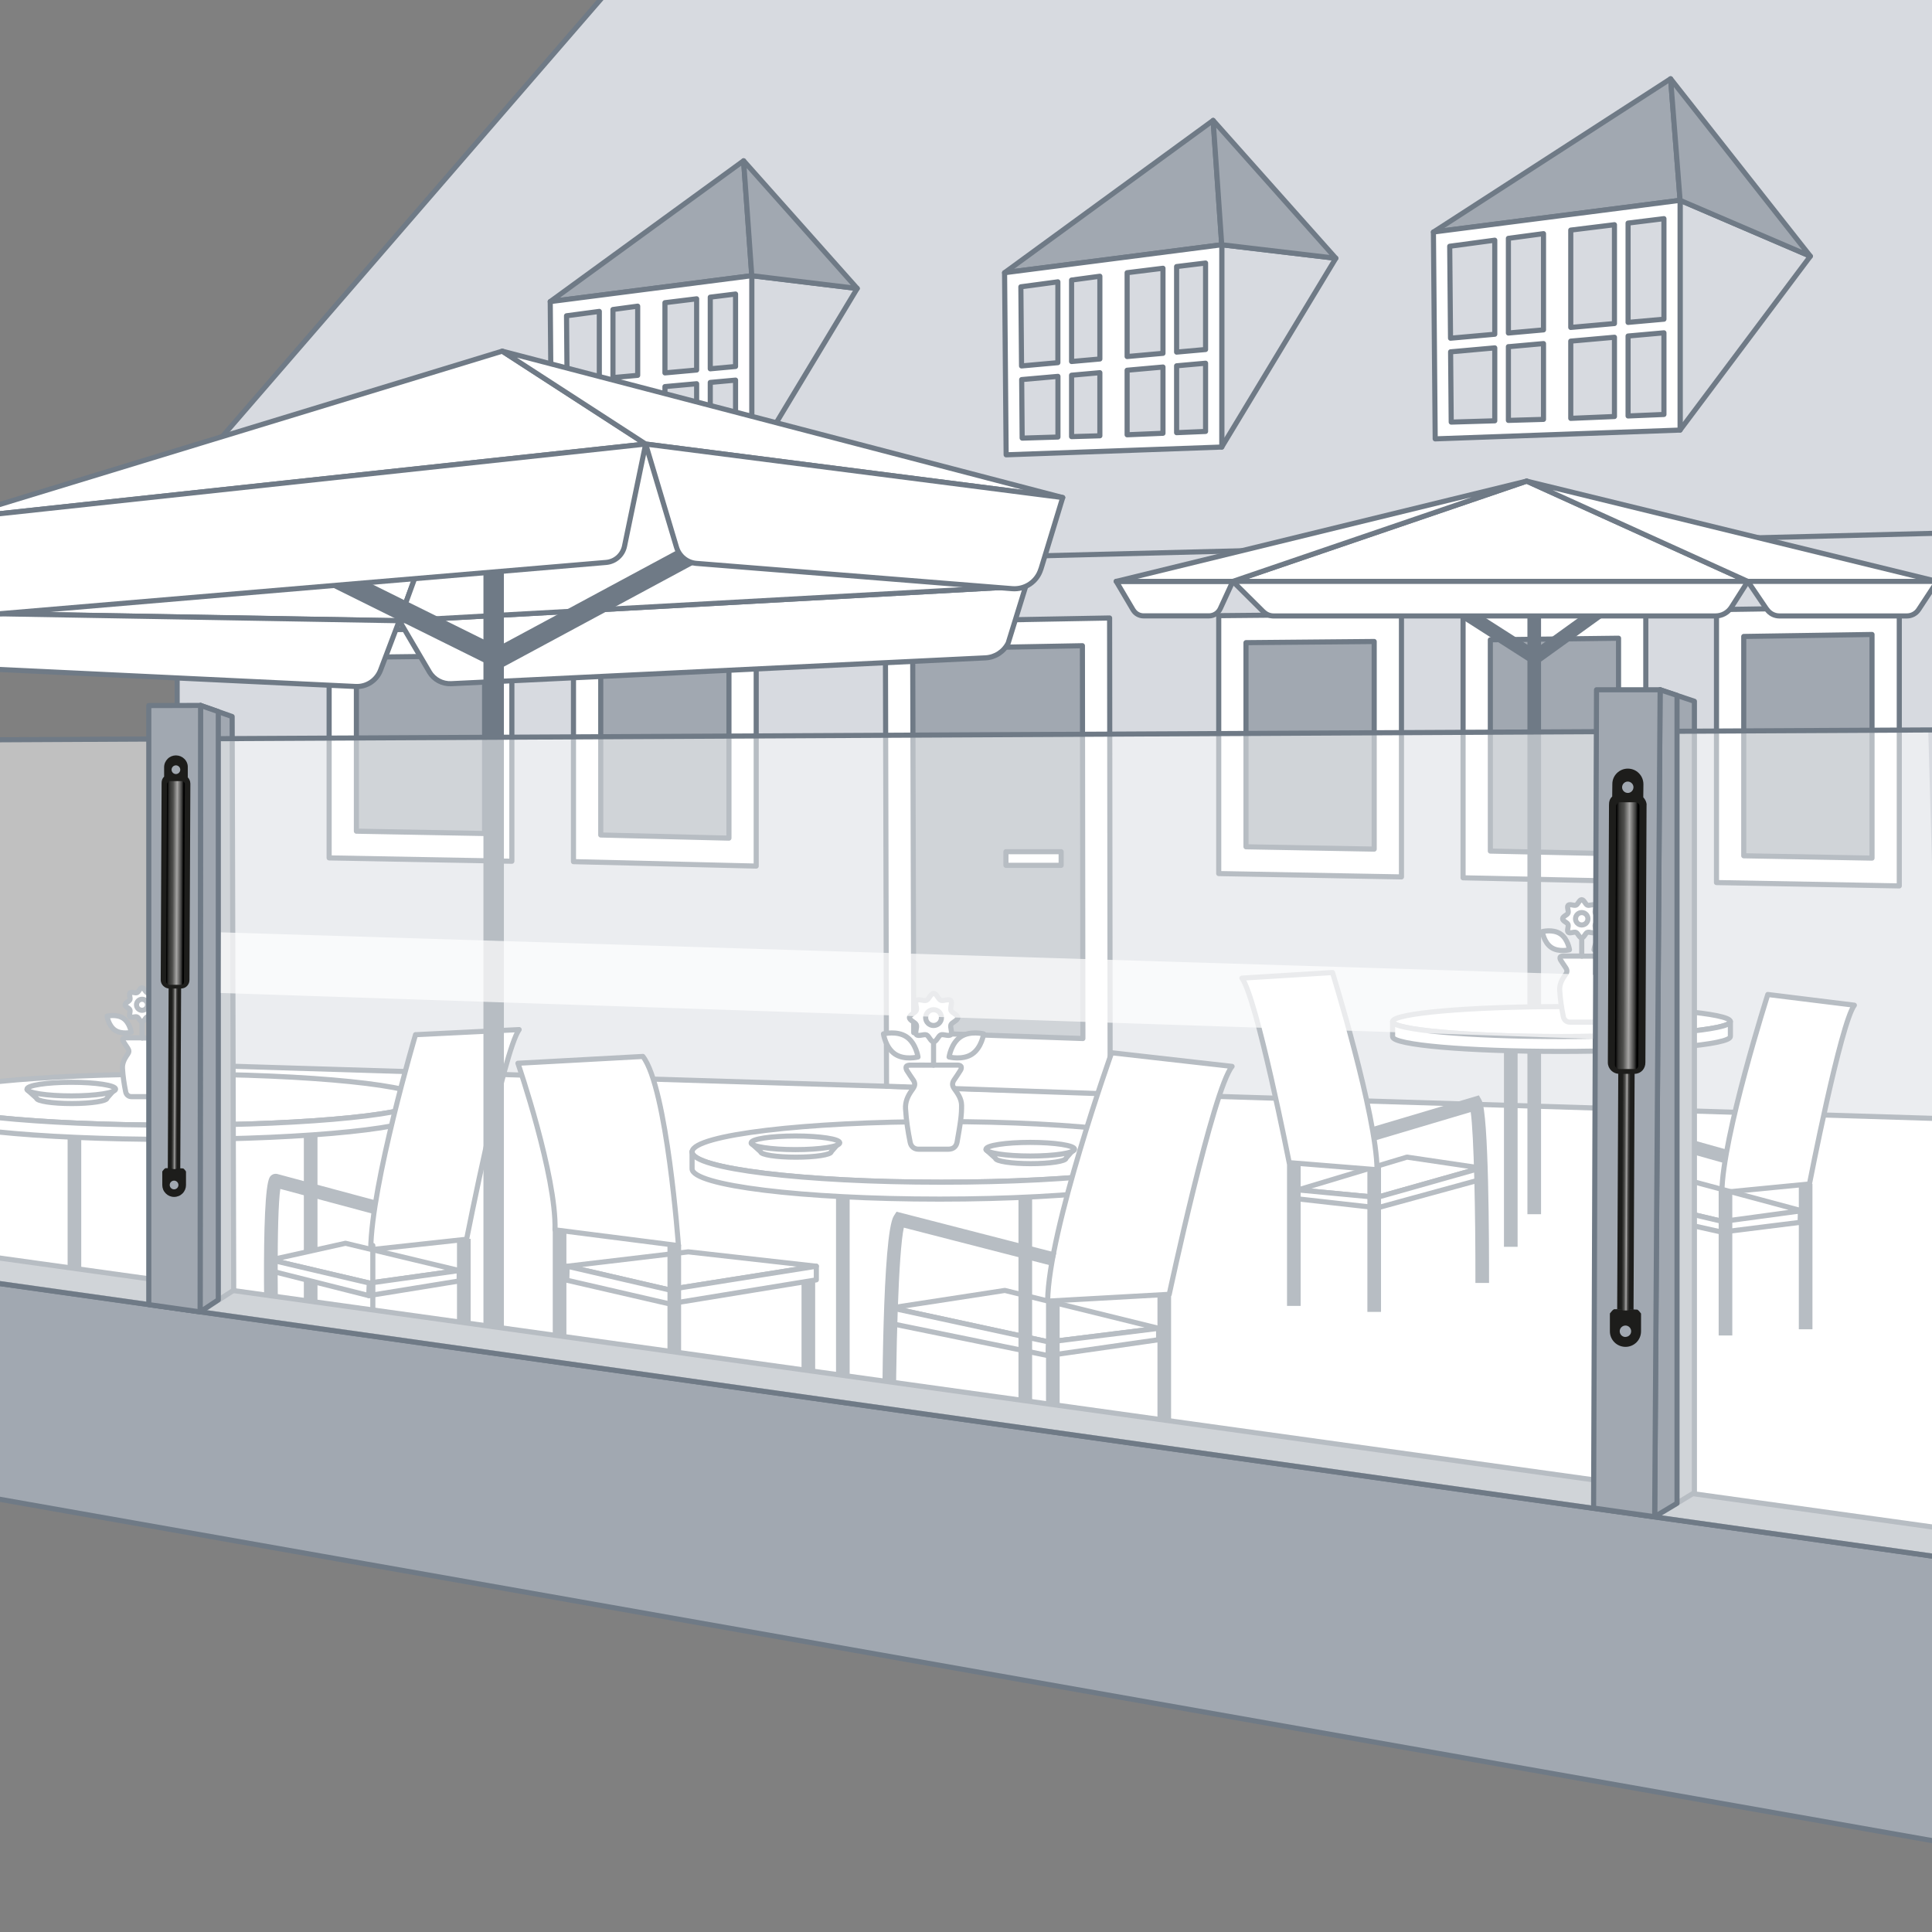
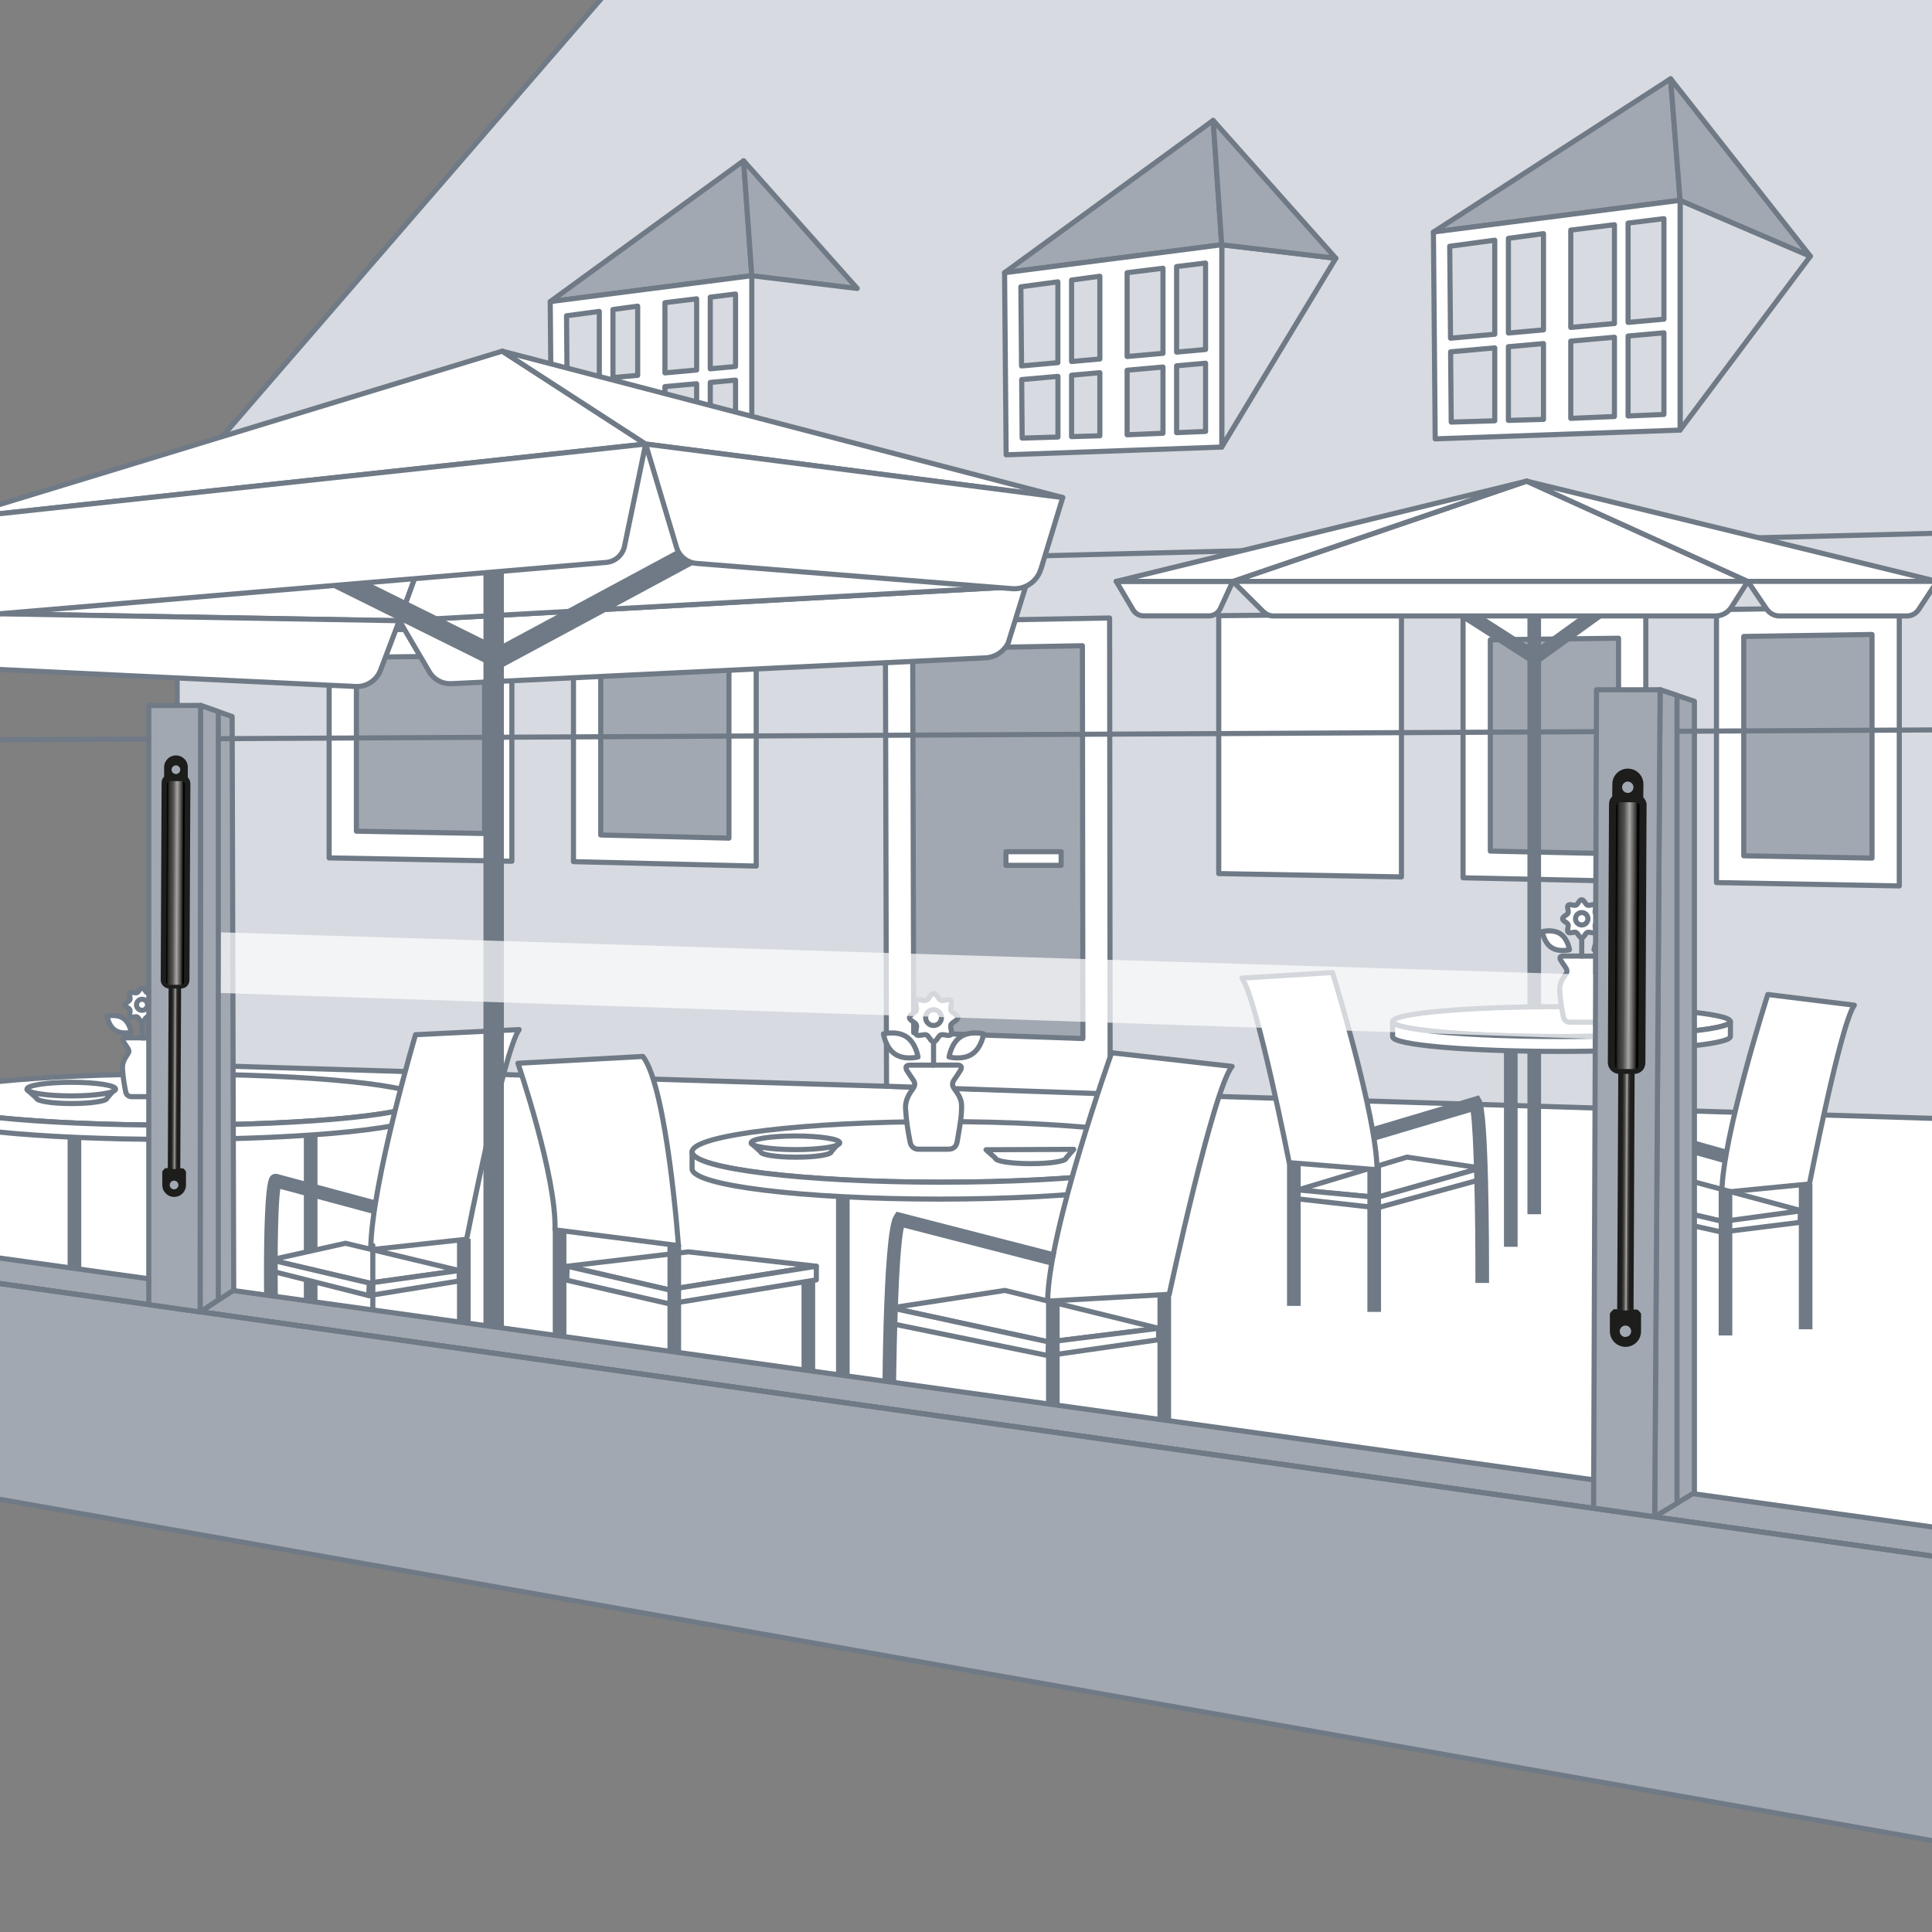
<svg xmlns="http://www.w3.org/2000/svg" xmlns:xlink="http://www.w3.org/1999/xlink" viewBox="0 0 283.46 283.46">
  <rect x="0" y="0" width="283.46" height="283.46" fill="#808080" stroke="none" />
  <defs>
    <style>
      .cls-1 {
        fill: url(#Unbenannter_Verlauf_69-2);
      }

      .cls-2 {
        fill: #6f7a86;
      }

      .cls-3 {
        fill: url(#Unbenannter_Verlauf_69);
      }

      .cls-4 {
        fill: #1d1d1b;
      }

      .cls-5, .cls-6, .cls-7, .cls-8 {
        fill: #fff;
      }

      .cls-6 {
        opacity: .5;
      }

      .cls-9 {
        fill: #d7dae0;
      }

      .cls-9, .cls-10, .cls-11, .cls-7 {
        stroke: #6f7a86;
        stroke-linecap: round;
        stroke-linejoin: round;
        stroke-width: .75px;
      }

      .cls-10 {
        fill: #a1a8b1;
      }

      .cls-12 {
        fill: url(#Neues_Verlaufsfeld_2);
      }

      .cls-11 {
        fill: none;
      }

      .cls-13 {
        fill: url(#Neues_Verlaufsfeld_2-2);
      }

      .cls-8 {
        opacity: .7;
      }
    </style>
    <linearGradient id="Neues_Verlaufsfeld_2" data-name="Neues Verlaufsfeld 2" x1="390.64" y1="-275.5" x2="391.95" y2="-275.5" gradientTransform="translate(-152.72 449.24)" gradientUnits="userSpaceOnUse">
      <stop offset=".04" stop-color="#1d1d1b" />
      <stop offset=".16" stop-color="#30302e" />
      <stop offset=".34" stop-color="#4f4f4d" />
      <stop offset=".57" stop-color="#a6a5a4" />
      <stop offset=".72" stop-color="#4b4a49" />
      <stop offset=".95" stop-color="#1d1d1b" />
    </linearGradient>
    <linearGradient id="Unbenannter_Verlauf_69" data-name="Unbenannter Verlauf 69" x1="389.58" y1="-311.96" x2="393.01" y2="-311.96" gradientTransform="translate(-153.95 447.48) rotate(.26)" gradientUnits="userSpaceOnUse">
      <stop offset=".01" stop-color="#000" />
      <stop offset=".13" stop-color="#30302e" />
      <stop offset=".34" stop-color="#4f4f4d" />
      <stop offset=".57" stop-color="#a6a5a4" />
      <stop offset=".83" stop-color="#3b3b3a" />
      <stop offset=".93" stop-color="#000" />
    </linearGradient>
    <linearGradient id="Neues_Verlaufsfeld_2-2" data-name="Neues Verlaufsfeld 2" x1="177.77" y1="-290.9" x2="178.77" y2="-290.9" gradientTransform="translate(-152.65 448.28)" xlink:href="#Neues_Verlaufsfeld_2" />
    <linearGradient id="Unbenannter_Verlauf_69-2" data-name="Unbenannter Verlauf 69" x1="176.96" y1="-318.73" x2="179.58" y2="-318.73" xlink:href="#Unbenannter_Verlauf_69" />
  </defs>
  <g id="Wind_Privacy">
    <polygon class="cls-5" points="289.69 164.26 287.62 224.41 -4.42 183.97 -8.38 161.59 25.99 156.19 289.69 164.26" />
    <polygon class="cls-9" points="306.29 164.78 25.99 156.19 25.99 84.71 299.47 77.59 306.29 164.78" />
    <polygon class="cls-7" points="162.88 160.51 130.07 159.37 129.9 91.27 162.8 90.67 162.88 160.51" />
    <polygon class="cls-10" points="134.06 151.51 158.88 152.37 158.81 94.74 133.91 95.2 134.06 151.51" />
    <polygon class="cls-7" points="75.1 126.36 48.29 125.87 48.29 92.49 75.1 92.16 75.1 126.36" />
    <polygon class="cls-10" points="52.29 121.95 71.1 122.29 71.1 96.21 52.29 96.44 52.29 121.95" />
    <polygon class="cls-7" points="110.95 127.07 84.14 126.42 84.14 91.86 110.95 91.54 110.95 127.07" />
    <polygon class="cls-10" points="88.14 122.51 106.95 122.97 106.95 95.59 88.14 95.81 88.14 122.51" />
    <polygon class="cls-7" points="205.62 128.66 178.81 128.17 178.81 90.33 205.62 90.08 205.62 128.66" />
-     <polygon class="cls-10" points="182.81 124.24 201.62 124.58 201.62 94.12 182.81 94.29 182.81 124.24" />
    <polygon class="cls-7" points="241.47 129.36 214.66 128.79 214.66 89.92 241.47 89.59 241.47 129.36" />
    <polygon class="cls-10" points="218.66 124.87 237.47 125.27 237.47 93.64 218.66 93.87 218.66 124.87" />
    <polygon class="cls-7" points="278.66 129.98 251.84 129.49 251.84 89.44 278.66 89.03 278.66 129.98" />
    <polygon class="cls-10" points="255.84 125.56 274.66 125.9 274.66 93.09 255.84 93.38 255.84 125.56" />
    <polygon class="cls-9" points="14.46 85.03 297.99 77.89 297.99 31.22 297.55 -2.55 89.1 -1.22 14.46 85.03" />
    <polygon class="cls-9" points="179.25 35.91 179.25 65.59 195.99 37.89 179.25 35.91" />
-     <polygon class="cls-9" points="110.3 40.45 110.3 67.99 125.77 42.32 110.3 40.45" />
    <polygon class="cls-9" points="246.5 29.39 246.5 63.09 265.61 37.59 246.5 29.39" />
    <g>
      <polygon class="cls-10" points="147.39 40.01 179.25 35.91 177.99 17.67 147.39 40.01" />
      <polygon class="cls-10" points="195.99 37.89 177.99 17.67 179.25 35.91 195.99 37.89" />
      <polygon class="cls-10" points="80.73 44.25 110.3 40.45 109.1 23.59 80.73 44.25" />
      <polygon class="cls-10" points="125.77 42.32 109.1 23.59 110.3 40.45 125.77 42.32" />
      <polygon class="cls-10" points="210.31 34.05 246.5 29.39 245.11 11.56 210.31 34.05" />
      <polygon class="cls-10" points="265.61 37.59 245.11 11.56 246.5 29.39 265.61 37.59" />
    </g>
    <g>
      <path class="cls-7" d="M147.39,40.01l.23,26.72,31.64-1.14v-29.68l-31.86,4.1ZM172.63,63.48v-9.81l4.25-.38v10.01l-4.25.18ZM149.97,64.27l-.07-8.58,5.32-.47v8.9l-5.24.16ZM149.78,42.08l5.43-.73v11.86l-5.33.48-.1-11.61ZM161.37,52.67l-4.15.37v-11.95l4.15-.56v12.14ZM157.22,55.05l4.15-.37v9.26l-4.15.12v-9.01ZM165.37,54.32l5.26-.47v9.72l-5.26.22v-9.47ZM165.37,52.31v-12.3l5.26-.65v12.48l-5.26.47ZM172.63,51.66v-12.55l4.25-.52v12.69l-4.25.38Z" />
      <path class="cls-7" d="M80.73,44.25l.21,24.8,29.36-1.06v-27.54l-29.57,3.8ZM104.21,65.87v-9.76l3.71-.34v9.94l-3.71.16ZM83.29,66.6l-.07-8.58,4.71-.43v8.87l-4.64.14ZM83.12,46.33l4.81-.64v9.9l-4.73.43-.08-9.69ZM93.56,55.07l-3.63.33v-9.99l3.63-.49v10.14ZM89.93,57.41l3.63-.33v9.21l-3.63.11v-8.99ZM97.56,56.72l4.65-.42v9.66l-4.65.2v-9.43ZM97.56,54.71v-10.3l4.65-.57v10.45l-4.65.42ZM104.21,54.11v-10.51l3.71-.46v10.63l-3.71.34Z" />
      <path class="cls-7" d="M210.31,34.05l.26,30.34,35.93-1.29V29.39l-36.19,4.65ZM238.87,61.03v-11.73l5.26-.47v11.98l-5.26.22ZM212.92,61.93l-.09-10.31,6.48-.58v10.7l-6.39.19ZM212.7,36.13l6.61-.89v13.8l-6.49.58-.12-13.49ZM226.46,48.4l-5.15.46v-13.89l5.15-.69v14.12ZM221.31,50.87l5.15-.46v11.12l-5.15.15v-10.82ZM230.46,50.05l6.41-.57v11.63l-6.41.27v-11.33ZM230.46,48.04v-14.28l6.41-.79v14.5l-6.41.57ZM238.87,47.3v-14.57l5.26-.65v14.75l-5.26.47Z" />
    </g>
    <rect class="cls-7" x="147.59" y="124.96" width="8.1" height="2" />
    <path class="cls-7" d="M62.14,161.33c0,2.07-16.36,3.75-36.55,3.75s-36.56-1.68-36.56-3.75c0-.02,0-.04.01-.06.32-2.04,16.56-3.68,36.55-3.68s36.55,1.68,36.55,3.74Z" />
    <path class="cls-7" d="M62.14,161.33v2.03c0,2.07-16.59,3.81-36.78,3.81s-36.33-1.68-36.33-3.75v-2.09c0,2.07,16.37,3.75,36.56,3.75s36.55-1.68,36.55-3.75Z" />
    <rect class="cls-2" x="9.92" y="167.09" width="2" height="48.23" />
    <rect class="cls-2" x="44.58" y="166.43" width="2" height="41.62" />
    <path class="cls-7" d="M60.97,151.8s-6.49,21.94-6.58,31.55l14.07-1.53s5.45-27.7,7.71-30.76l-15.21.75Z" />
    <polygon class="cls-7" points="39.73 184.85 50.69 182.41 67.37 186.41 54.21 188.25 39.73 184.85" />
    <polygon class="cls-7" points="39.81 186.48 39.73 184.85 54.21 188.25 54.12 190.09 39.81 186.48" />
    <polygon class="cls-7" points="54.12 190.09 54.21 188.25 67.37 186.41 67.37 187.94 54.12 190.09" />
    <path class="cls-2" d="M39.1,207.24c-.24-7.5-.9-32.14.47-34.52.23-.39.69-.58,1.13-.47l14.47,3.89-.52,1.93-13.52-3.63c-.57,3.73-.46,19-.03,32.74l-2,.06Z" />
    <line class="cls-11" x1="54.7" y1="182.73" x2="54.7" y2="210.56" />
    <g>
      <path class="cls-7" d="M15.71,161.11c0,.44-2.32.8-5.18.8s-5.18-.36-5.18-.8l-1.38-1.24,12.87-.06-1.14,1.3Z" />
      <ellipse class="cls-7" cx="10.46" cy="159.79" rx="6.5" ry="1" />
    </g>
    <g>
      <path class="cls-7" d="M20.86,152.29c.83,0,1.67,0,2.5,0,.11,0,.27.06.3.14.04.09.02.26-.04.35-.21.35-.45.68-.68,1.02-.21.32-.2.58.02.89.36.51.74,1.03.75,1.69,0,.49-.02.98-.08,1.46-.1.77-.24,1.53-.37,2.3-.09.5-.39.76-.9.76-1.02,0-2.04,0-3.06,0-.44,0-.77-.27-.86-.71-.23-1.13-.4-2.28-.47-3.43-.04-.7.23-1.29.6-1.85.05-.08.11-.15.16-.23.22-.31.23-.55.02-.88-.21-.33-.45-.65-.65-.99-.07-.11-.11-.29-.07-.39.04-.08.22-.14.34-.15.83-.01,1.65,0,2.48,0h0Z" />
      <g>
        <path class="cls-7" d="M23.33,147.42c0,.3-.6.48-.71.74s.18.82-.02,1.02-.75-.09-1.02.02-.44.71-.74.71-.48-.6-.74-.71-.82.18-1.02-.02.09-.75-.02-1.02-.71-.44-.71-.74.6-.48.71-.74-.18-.82.02-1.02.75.09,1.02-.02.44-.71.74-.71.48.6.74.71.82-.18,1.02.02-.09.75.02,1.02.71.44.71.74Z" />
        <circle class="cls-7" cx="20.84" cy="147.42" r=".81" />
      </g>
      <path class="cls-7" d="M18.07,149.39c.98.65,1.18,2.07,1.18,2.07,0,0-1.38.35-2.36-.3s-1.18-2.07-1.18-2.07c0,0,1.38-.35,2.36.3Z" />
      <path class="cls-7" d="M23.62,149.39c-.98.65-1.18,2.07-1.18,2.07,0,0,1.38.35,2.36-.3s1.18-2.07,1.18-2.07c0,0-1.38-.35-2.36.3Z" />
      <line class="cls-7" x1="20.84" y1="149.91" x2="20.84" y2="152.29" />
    </g>
    <path class="cls-7" d="M62.99,98.57l-4.4-7.5,91.91-5.07-2.58,8.34c-.64,1.28-1.92,2.11-3.34,2.18l-78.38,3.79c-1.31.06-2.54-.6-3.21-1.73Z" />
    <polygon class="cls-7" points="-1.42 90.04 58.58 91.08 62.73 79.67 -1.42 90.04" />
    <path class="cls-7" d="M55.83,98.33l2.75-7.26-60-1.04.44,8.15,53.16,2.54c1.61.08,3.08-.89,3.65-2.39Z" />
    <polygon class="cls-7" points="150.49 86 58.58 91.08 62.73 79.67 94.73 65.15 150.49 86" />
    <rect class="cls-2" x="220.66" y="153.54" width="2" height="29.39" />
    <rect class="cls-2" x="236.62" y="154.25" width="2" height="29.67" />
    <path class="cls-7" d="M174.65,169c0,2.46-16.36,4.45-36.55,4.45s-36.56-1.99-36.56-4.45c0-.02,0-.05.01-.07.32-2.42,16.56-4.37,36.55-4.37s36.55,1.99,36.55,4.44Z" />
    <path class="cls-11" d="M101.56,168.93s-.01.05-.01.07v-.07h.01Z" />
    <path class="cls-7" d="M174.65,169v2.41c0,2.46-16.59,4.52-36.78,4.52s-36.33-1.99-36.33-4.45v-2.48c0,2.46,16.37,4.45,36.56,4.45s36.55-1.99,36.55-4.45Z" />
    <path class="cls-7" d="M163.1,154.45s-9.28,26-9.39,36.45l17.84-1s6.44-30.11,9.22-33.44l-17.67-2Z" />
    <polygon class="cls-7" points="130.77 191.89 147.43 189.33 169.99 194.89 153.88 196.89 130.77 191.89" />
    <polygon class="cls-7" points="130.75 194.19 130.77 191.89 153.88 196.89 153.77 198.89 130.75 194.19" />
    <polygon class="cls-7" points="153.77 198.89 153.88 196.89 169.99 194.89 169.99 196.56 153.77 198.89" />
    <path class="cls-2" d="M129.43,211.74c-.01-5.11.01-30.72,1.72-33.36l.39-.6,23.44,6.03-.5,1.94-21.87-5.63c-.78,3.49-1.21,18.16-1.18,31.61h-2Z" />
    <rect class="cls-2" x="153.47" y="190.89" width="2" height="24.78" />
    <rect class="cls-2" x="169.82" y="189.83" width="2" height="27.21" />
    <path class="cls-7" d="M75.99,156s5.67,16.56,5.44,24.44l18.11,2.31s-1.67-23.19-5.22-27.75l-18.33,1Z" />
    <polygon class="cls-7" points="83.21 185.78 100.99 183.67 119.77 185.78 98.06 189.22 83.21 185.78" />
    <polygon class="cls-7" points="83.16 187.83 83.21 185.78 98.06 189.22 119.77 185.78 119.77 187.78 98.21 191.3 83.16 187.83" />
    <rect class="cls-2" x="81.1" y="180.45" width="2" height="27.95" />
    <rect class="cls-2" x="97.93" y="182.62" width="2" height="27.54" />
    <rect class="cls-2" x="117.6" y="187.89" width="2" height="26.6" />
    <rect class="cls-2" x="122.66" y="175.67" width="2" height="38.62" />
-     <rect class="cls-2" x="149.43" y="175.78" width="2" height="38.51" />
    <polygon class="cls-2" points="102.7 82.32 101.28 79.68 73.93 94.4 73.93 83.67 70.93 83.67 70.93 93.81 48.21 82.55 46.88 85.23 70.93 97.16 70.93 212.72 73.93 212.72 73.93 97.81 102.7 82.32" />
    <polygon class="cls-7" points="-6.9 76.11 73.69 51.52 94.73 65.15 -6.9 76.11" />
    <path class="cls-7" d="M-6.9,90.63v-14.52l101.63-10.96-3.1,14.97c-.27,1.31-1.37,2.29-2.71,2.4L-6.9,90.63Z" />
    <polygon class="cls-7" points="155.92 73 73.69 51.52 94.73 65.15 155.92 73" />
    <path class="cls-7" d="M152.72,83.51l3.2-10.51-61.19-7.85,4.53,15.15c.39,1.31,1.55,2.25,2.92,2.36l46.33,3.71c1.9.15,3.65-1.04,4.2-2.86Z" />
    <rect class="cls-2" x="67.05" y="181.76" width="2" height="28.99" />
    <polygon class="cls-7" points="217.26 171.37 206.43 169.77 190.45 174.58 202.03 175.68 217.26 171.37" />
    <polygon class="cls-7" points="217.28 173.05 217.26 171.37 202.03 175.68 202.1 177.21 217.28 173.05" />
    <polygon class="cls-7" points="202.1 177.21 202.03 175.68 190.45 174.58 190.45 175.9 202.1 177.21" />
    <path class="cls-2" d="M218.47,188.23h-2c.02-10.31-.22-21.8-.69-25.07l-14.06,4.18-.57-1.92,15.83-4.71.39.7c1.07,1.92,1.11,21,1.1,26.81Z" />
    <rect class="cls-2" x="200.62" y="171.08" width="2" height="21.4" />
    <rect class="cls-2" x="188.83" y="170.57" width="2" height="21.03" />
    <polygon class="cls-7" points="252.97 180.73 253.07 178.98 264.16 177.6 264.11 179.34 252.97 180.73" />
    <g>
      <path class="cls-7" d="M259.37,145.91s-6.66,20.85-6.74,29.05l12.85-1.25s4.59-23.61,6.59-26.23l-12.7-1.57Z" />
      <polygon class="cls-7" points="236.12 175.29 248.1 173.28 264.32 177.64 252.73 179.21 236.12 175.29" />
      <polygon class="cls-7" points="236.1 177.09 236.12 175.29 252.73 179.21 252.65 180.78 236.1 177.09" />
      <path class="cls-2" d="M234.88,190.86c-.01-5.64.04-24.2,1.26-26.25l.39-.66,17.09,4.8-.54,1.93-15.4-4.33c-.53,3.1-.82,14.29-.79,24.51h-2Z" />
      <rect class="cls-2" x="252.16" y="174.5" width="2" height="21.44" />
      <rect class="cls-2" x="263.92" y="173.68" width="2" height="21.35" />
    </g>
    <path class="cls-7" d="M166.25,89.49l-2.48-4.2h17.11l-1.84,4c-.3.65-.95,1.07-1.67,1.07h-9.58c-.63,0-1.22-.33-1.54-.88Z" />
    <polygon class="cls-2" points="242.5 85.26 241.33 83.63 226.1 94.61 226.1 85.11 224.1 85.11 224.1 94.59 206.45 83.31 205.38 84.99 224.1 96.96 224.1 178.15 226.1 178.15 226.1 97.07 242.5 85.26" />
    <g>
      <path class="cls-7" d="M121.96,168.98c0,.44-2.32.8-5.18.8s-5.18-.36-5.18-.8l-1.38-1.24,12.87-.06-1.14,1.3Z" />
      <ellipse class="cls-7" cx="116.71" cy="167.67" rx="6.5" ry="1" />
    </g>
    <path class="cls-11" d="M156.41,169.93c0,.44-2.32.8-5.18.8s-5.18-.36-5.18-.8l-1.38-1.24,12.87-.06-1.14,1.3Z" />
-     <ellipse class="cls-7" cx="151.16" cy="168.61" rx="6.5" ry="1" />
    <g>
      <path class="cls-7" d="M136.99,156.27c1.19,0,2.39,0,3.58,0,.15,0,.38.09.44.2.06.13.03.37-.06.51-.3.5-.64.98-.97,1.47-.3.46-.29.83.03,1.28.52.73,1.05,1.47,1.07,2.41.01.7-.03,1.4-.12,2.09-.14,1.1-.34,2.19-.53,3.29-.12.71-.56,1.08-1.28,1.09-1.46,0-2.92,0-4.39,0-.63,0-1.1-.39-1.22-1.01-.33-1.62-.58-3.26-.68-4.92-.06-1.01.32-1.85.87-2.64.08-.11.15-.22.23-.33.31-.45.33-.79.03-1.25-.31-.47-.65-.93-.94-1.41-.09-.16-.16-.41-.1-.56.05-.12.32-.21.49-.21,1.18-.02,2.37,0,3.55,0h0Z" />
      <g>
        <path class="cls-7" d="M140.53,149.3c0,.43-.86.68-1.01,1.05s.26,1.17-.03,1.46-1.08-.13-1.46.03-.63,1.01-1.05,1.01-.68-.86-1.05-1.01-1.17.26-1.46-.03.13-1.08-.03-1.46-1.01-.63-1.01-1.05.86-.68,1.01-1.05-.26-1.17.03-1.46,1.08.13,1.46-.03.63-1.01,1.05-1.01.68.86,1.05,1.01,1.17-.26,1.46.03-.13,1.08.03,1.46,1.01.63,1.01,1.05Z" />
        <circle class="cls-7" cx="136.97" cy="149.3" r="1.16" />
      </g>
      <path class="cls-7" d="M133,152.12c1.4.94,1.69,2.96,1.69,2.96,0,0-1.98.51-3.38-.43s-1.69-2.96-1.69-2.96c0,0,1.98-.51,3.38.43Z" />
      <path class="cls-7" d="M140.94,152.12c-1.4.94-1.69,2.96-1.69,2.96,0,0,1.98.51,3.38-.43s1.69-2.96,1.69-2.96c0,0-1.98-.51-3.38.43Z" />
      <line class="cls-7" x1="136.97" y1="152.86" x2="136.97" y2="156.27" />
    </g>
    <polygon class="cls-7" points="223.99 70.59 180.88 85.3 256.43 85.3 223.99 70.59" />
    <polygon class="cls-7" points="284.21 85.3 223.99 70.59 256.43 85.3 284.21 85.3" />
    <polygon class="cls-7" points="163.77 85.3 223.99 70.59 180.88 85.3 163.77 85.3" />
    <path class="cls-7" d="M185.38,89.77l-4.5-4.47h75.56l-2.41,3.79c-.51.8-1.39,1.28-2.33,1.28h-64.85c-.55,0-1.07-.22-1.46-.6Z" />
    <path class="cls-7" d="M259.21,89.39l-2.77-4.09h27.78l-2.72,4.14c-.38.58-1.03.93-1.73.93h-18.69c-.75,0-1.44-.37-1.86-.99Z" />
    <path class="cls-7" d="M253.88,149.88c0,1.21-11.09,2.2-24.78,2.2s-24.78-.98-24.78-2.2c0,0,0-.02,0-.03.22-1.19,11.23-2.16,24.78-2.16s24.78.98,24.78,2.19Z" />
    <path class="cls-7" d="M253.88,149.88v2.19c0,1.21-11.25,2.19-24.93,2.19s-24.63-.94-24.63-2.16v-2.22c0,1.21,11.1,2.2,24.78,2.2s24.78-.98,24.78-2.2Z" />
    <g>
      <path class="cls-7" d="M232.08,140.28c.94,0,1.88,0,2.81,0,.12,0,.3.07.34.16.05.1.02.29-.04.4-.24.39-.51.77-.76,1.15-.24.36-.23.65.02,1.01.41.58.83,1.16.84,1.9.01.55-.02,1.1-.09,1.64-.11.86-.27,1.72-.42,2.58-.1.56-.44.85-1.01.85-1.15,0-2.3,0-3.44,0-.49,0-.86-.31-.96-.8-.26-1.28-.46-2.56-.53-3.86-.05-.79.25-1.45.68-2.08.06-.09.12-.17.18-.26.25-.35.26-.62.02-.99-.24-.37-.51-.73-.74-1.11-.07-.12-.13-.32-.08-.44.04-.09.25-.16.38-.16.93-.01,1.86,0,2.79,0h0Z" />
      <g>
        <path class="cls-7" d="M234.86,134.8c0,.34-.67.54-.8.83s.21.92-.02,1.15-.85-.1-1.15.02-.49.8-.83.8-.54-.67-.83-.8-.92.21-1.15-.02.1-.85-.02-1.15-.8-.49-.8-.83.67-.54.8-.83-.21-.92.02-1.15.85.1,1.15-.02.49-.8.83-.8.54.67.83.8.92-.21,1.15.02-.1.85.02,1.15.8.49.8.83Z" />
        <circle class="cls-7" cx="232.07" cy="134.8" r=".91" />
      </g>
      <path class="cls-7" d="M228.95,137.02c1.1.74,1.32,2.33,1.32,2.33,0,0-1.56.4-2.66-.34s-1.32-2.33-1.32-2.33c0,0,1.56-.4,2.66.34Z" />
      <path class="cls-7" d="M235.19,137.02c-1.1.74-1.32,2.33-1.32,2.33,0,0,1.56.4,2.66-.34s1.32-2.33,1.32-2.33c0,0-1.56-.4-2.66.34Z" />
      <line class="cls-7" x1="232.07" y1="137.59" x2="232.07" y2="140.28" />
    </g>
    <path class="cls-7" d="M195.5,142.69s6.47,20.9,6.54,28.93l-12.89-1.04s-4.78-24.25-6.94-27.07l13.29-.82Z" />
    <polygon class="cls-10" points="-4.42 183.97 288.64 224.75 286.35 228.71 -4.12 187.74 -4.42 183.97" />
    <polygon class="cls-10" points="-4.12 187.74 286.35 228.71 286.35 270.56 -4.3 219.22 -4.12 187.74" />
    <polygon class="cls-10" points="248.6 219 242.77 222.53 243.57 101.2 248.6 102.89 248.6 219" />
    <polygon class="cls-10" points="34.06 105.13 29.43 103.5 29.36 192.48 34.29 189.3 34.06 105.13" />
-     <polygon class="cls-6" points="-21.31 108.63 282.91 107.08 286.27 228.72 283.86 228.36 -12.34 186.6 -21.31 108.63" />
    <polygon class="cls-11" points="-17.86 108.63 286.35 107.08 289.69 229.89 286.35 228.71 -12.08 186.63 -17.86 108.63" />
    <polygon class="cls-10" points="32.03 104.41 29.43 103.5 29.36 192.48 32.03 190.71 32.03 104.41" />
    <polygon class="cls-10" points="246.05 220.56 242.77 222.53 243.57 101.2 246.05 102.03 246.05 220.56" />
    <polygon class="cls-10" points="21.83 103.52 29.43 103.5 29.36 192.48 21.83 191.41 21.83 103.52" />
    <polygon class="cls-10" points="234.24 101.2 243.57 101.2 242.77 222.53 233.81 221.26 234.24 101.2" />
    <polygon class="cls-8" points="32.42 136.79 233.74 143.02 233.71 152.42 32.4 145.69 32.42 136.79" />
  </g>
  <g id="Gasfeder">
    <g>
      <path class="cls-4" d="M239.67,192.11l.17-36.91c0-.29-.08-.57-.22-.77-.14-.2-.34-.32-.54-.32h0s-.87,0-.87,0c-.43,0-.77.49-.77,1.09l-.17,36.88M237.26,192.09h-.45c-.19.11-.31.24-.37.32l-.24.3v2.62c0,.61.24,1.18.67,1.61.43.43,1,.66,1.6.67.63,0,1.19-.23,1.63-.66.43-.43.67-1.01.67-1.62v-2.61s-.23-.29-.23-.29c-.06-.07-.16-.18-.3-.28l-.56-.03M238.48,196.16c-.46,0-.83-.37-.84-.84,0-.46.38-.83.84-.84.46,0,.84.38.84.84s-.37.83-.84.83Z" />
      <rect class="cls-12" x="237.92" y="155.21" width="1.31" height="37.05" rx=".32" ry=".32" transform="translate(.78 -1.07) rotate(.26)" />
      <g>
        <path class="cls-4" d="M241.59,118.11c0-.43-.2-.82-.49-1.13l.02-1.91c0-.61-.23-1.19-.66-1.62-.43-.44-.99-.67-1.62-.68-.6,0-1.17.23-1.6.65-.44.43-.68,1-.68,1.61l-.02,1.84c-.36.31-.48.76-.47,1.26l-.17,37.77c0,.45.19.87.51,1.18.31.3.72.47,1.13.47.01,0,.03,0,.04,0h2.26s.02,0,.02,0c.92-.02,1.57-.78,1.55-1.68l.17-37.77ZM238.81,114.67c.46,0,.84.36.85.82,0,.46-.36.84-.82.85-.46,0-.84-.36-.85-.82,0-.46.36-.84.82-.85Z" />
        <path class="cls-3" d="M239.9,156.85c.32,0,.47-.28.47-.6l.17-37.96c0-.33-.27-.59-.59-.58h-2.26c-.32,0-.58.27-.58.6l-.17,37.96c0,.33.38.59.7.58h2.26Z" />
      </g>
    </g>
    <g>
      <path class="cls-4" d="M26.45,171.41l.13-28.18c0-.22-.06-.43-.17-.59-.11-.16-.26-.24-.41-.24h0s-.66,0-.66,0c-.32,0-.59.37-.59.83l-.13,28.16M24.61,171.39h-.34c-.14.09-.23.18-.28.25l-.18.23v2c0,.47.18.9.51,1.23.33.33.76.51,1.22.51.48,0,.91-.18,1.24-.51.33-.33.51-.77.51-1.23v-1.99s-.17-.23-.17-.23c-.04-.06-.12-.13-.23-.22l-.43-.02M25.54,174.5c-.35,0-.64-.29-.64-.64,0-.35.29-.64.64-.64.35,0,.64.29.64.64s-.29.64-.64.64Z" />
      <rect class="cls-13" x="25.12" y="143.24" width="1" height="28.28" rx=".32" ry=".32" transform="translate(.71 -.11) rotate(.26)" />
      <g>
        <path class="cls-4" d="M27.92,114.91c0-.32-.15-.63-.37-.86v-1.46c.02-.47-.16-.91-.49-1.24-.33-.33-.75-.51-1.24-.52-.46,0-.89.17-1.22.5-.33.33-.52.76-.52,1.23v1.4c-.28.24-.38.58-.37.97l-.13,28.84c0,.34.14.66.39.9.24.23.55.36.86.36.01,0,.02,0,.03,0h1.73s.01,0,.02,0c.7-.02,1.2-.6,1.19-1.28l.13-28.84ZM25.8,112.29c.35,0,.64.28.65.63,0,.35-.28.64-.63.65-.35,0-.64-.28-.65-.63,0-.35.28-.64.63-.65Z" />
        <path class="cls-1" d="M26.63,144.49c.25,0,.36-.21.36-.46l.13-28.98c0-.25-.21-.45-.45-.45h-1.73c-.25,0-.44.21-.44.46l-.13,28.98c0,.25.29.45.54.45h1.73Z" />
      </g>
    </g>
  </g>
</svg>